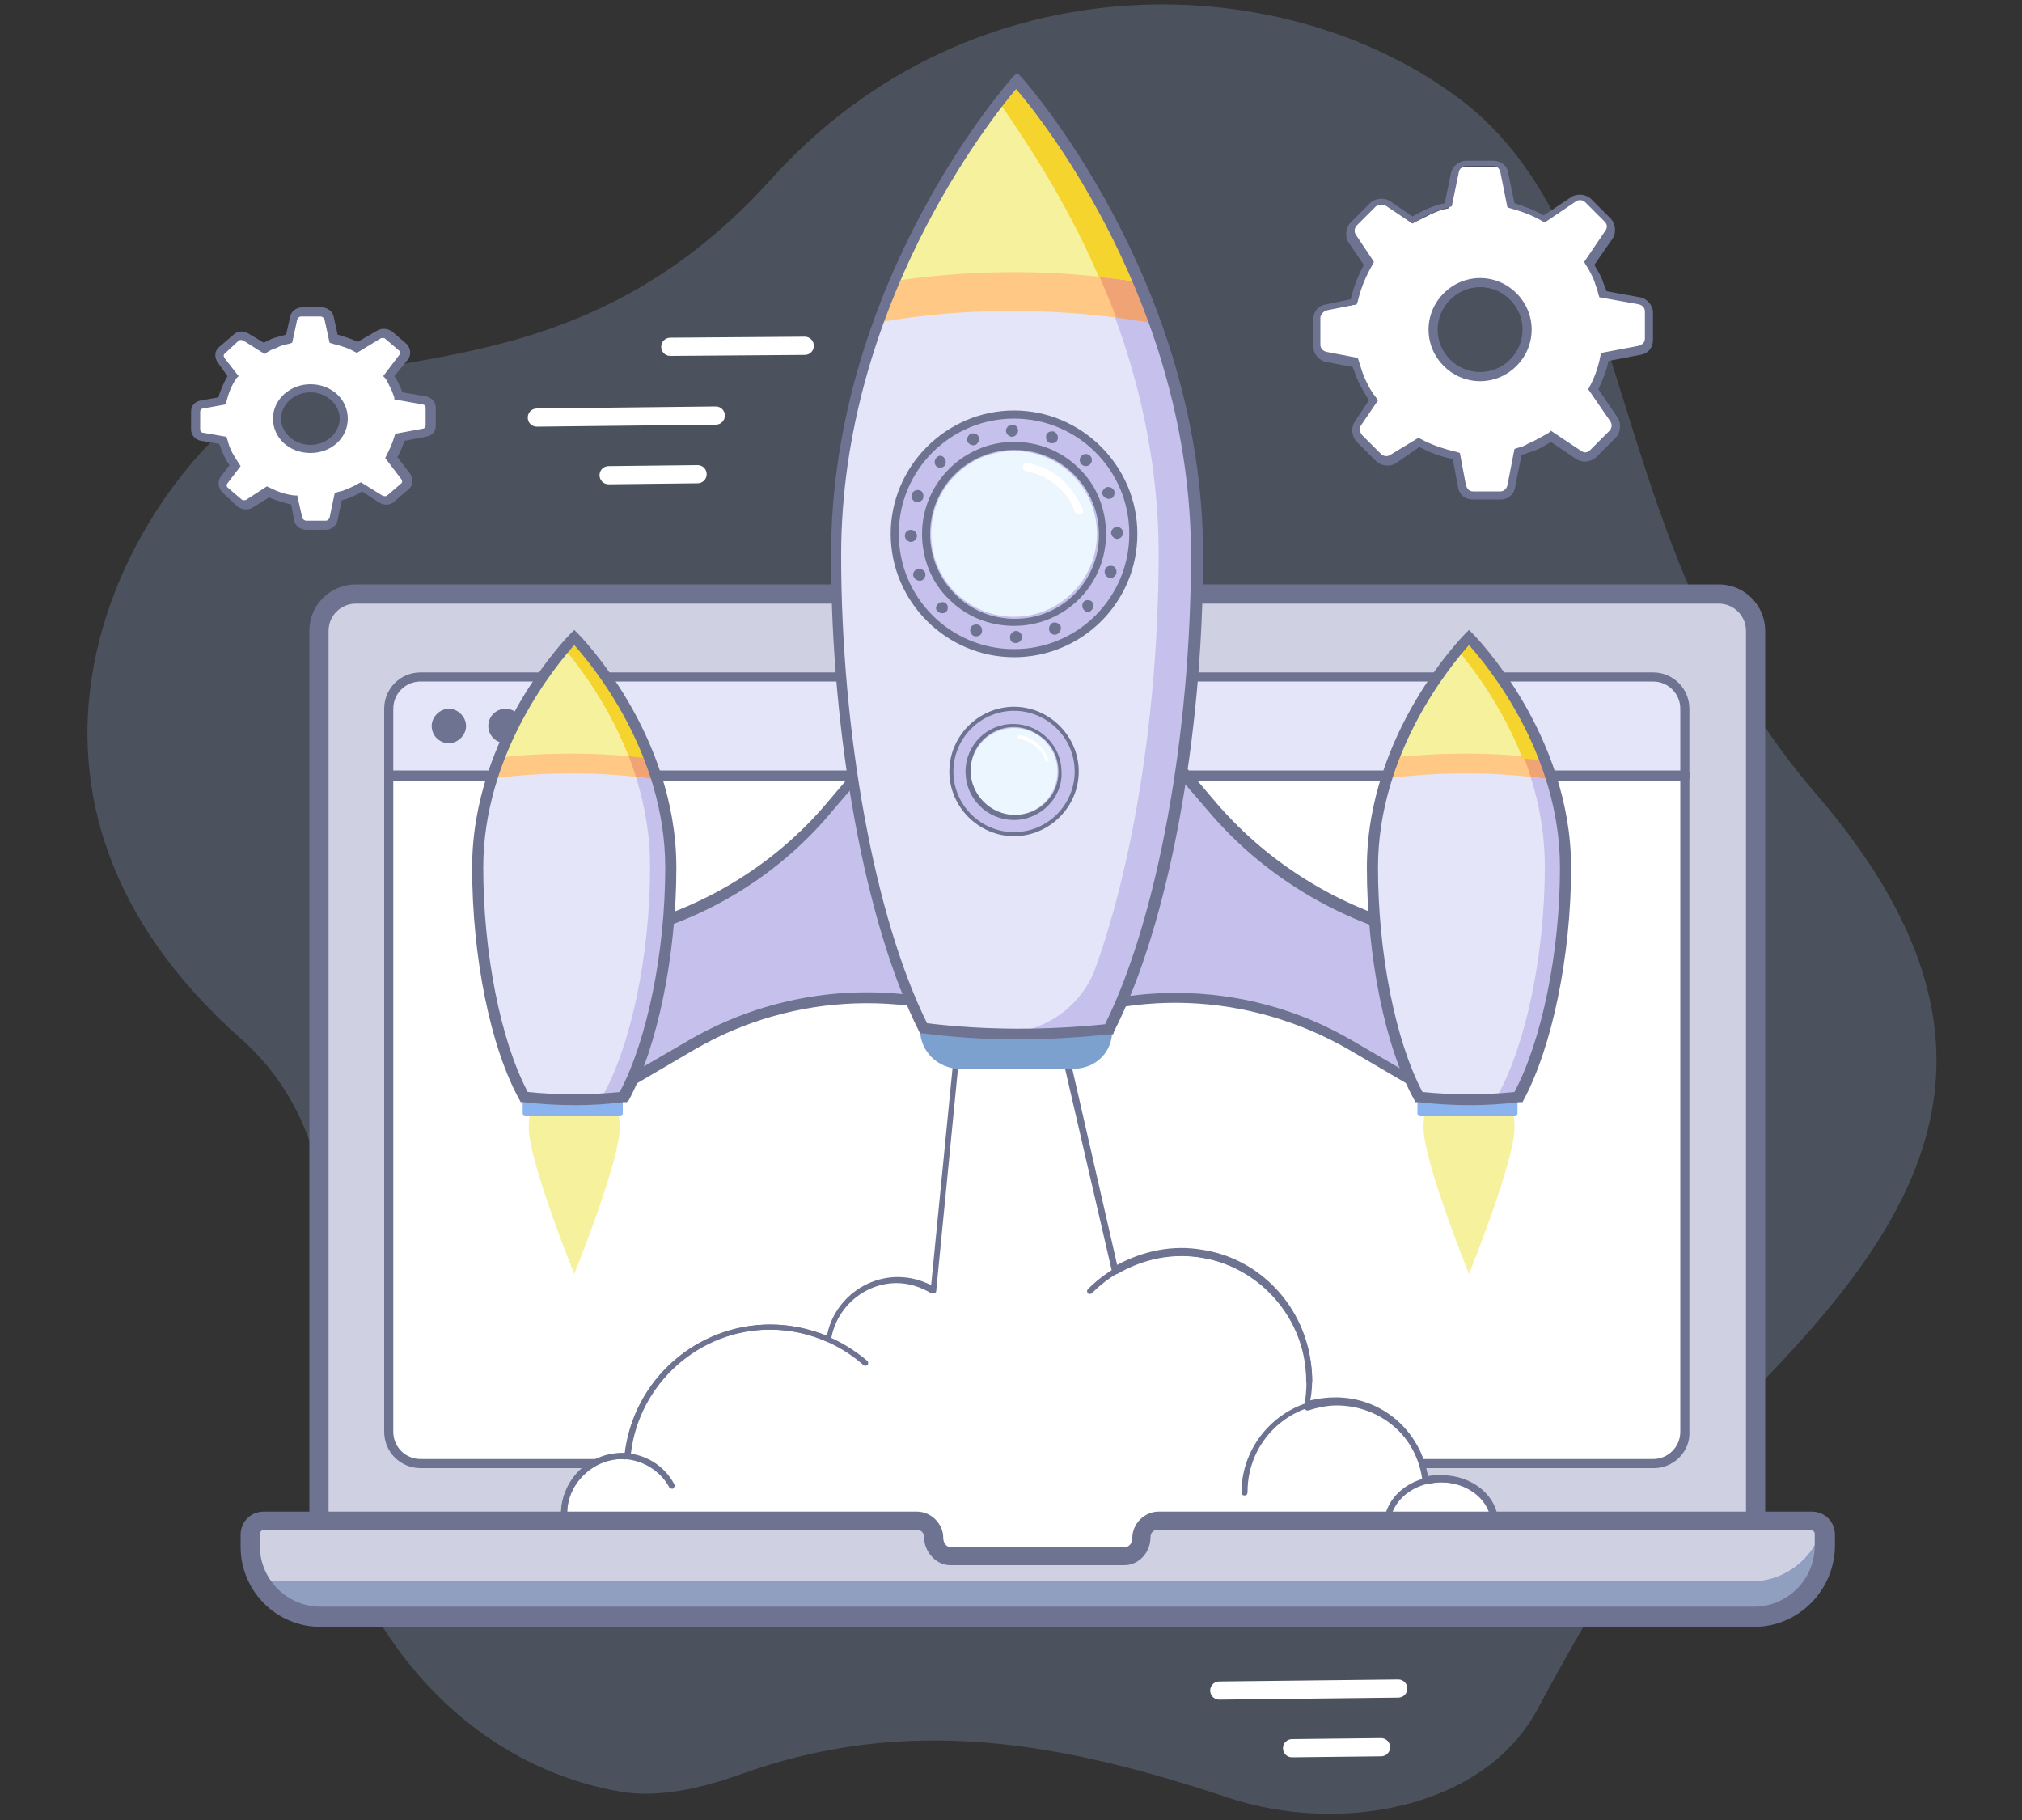
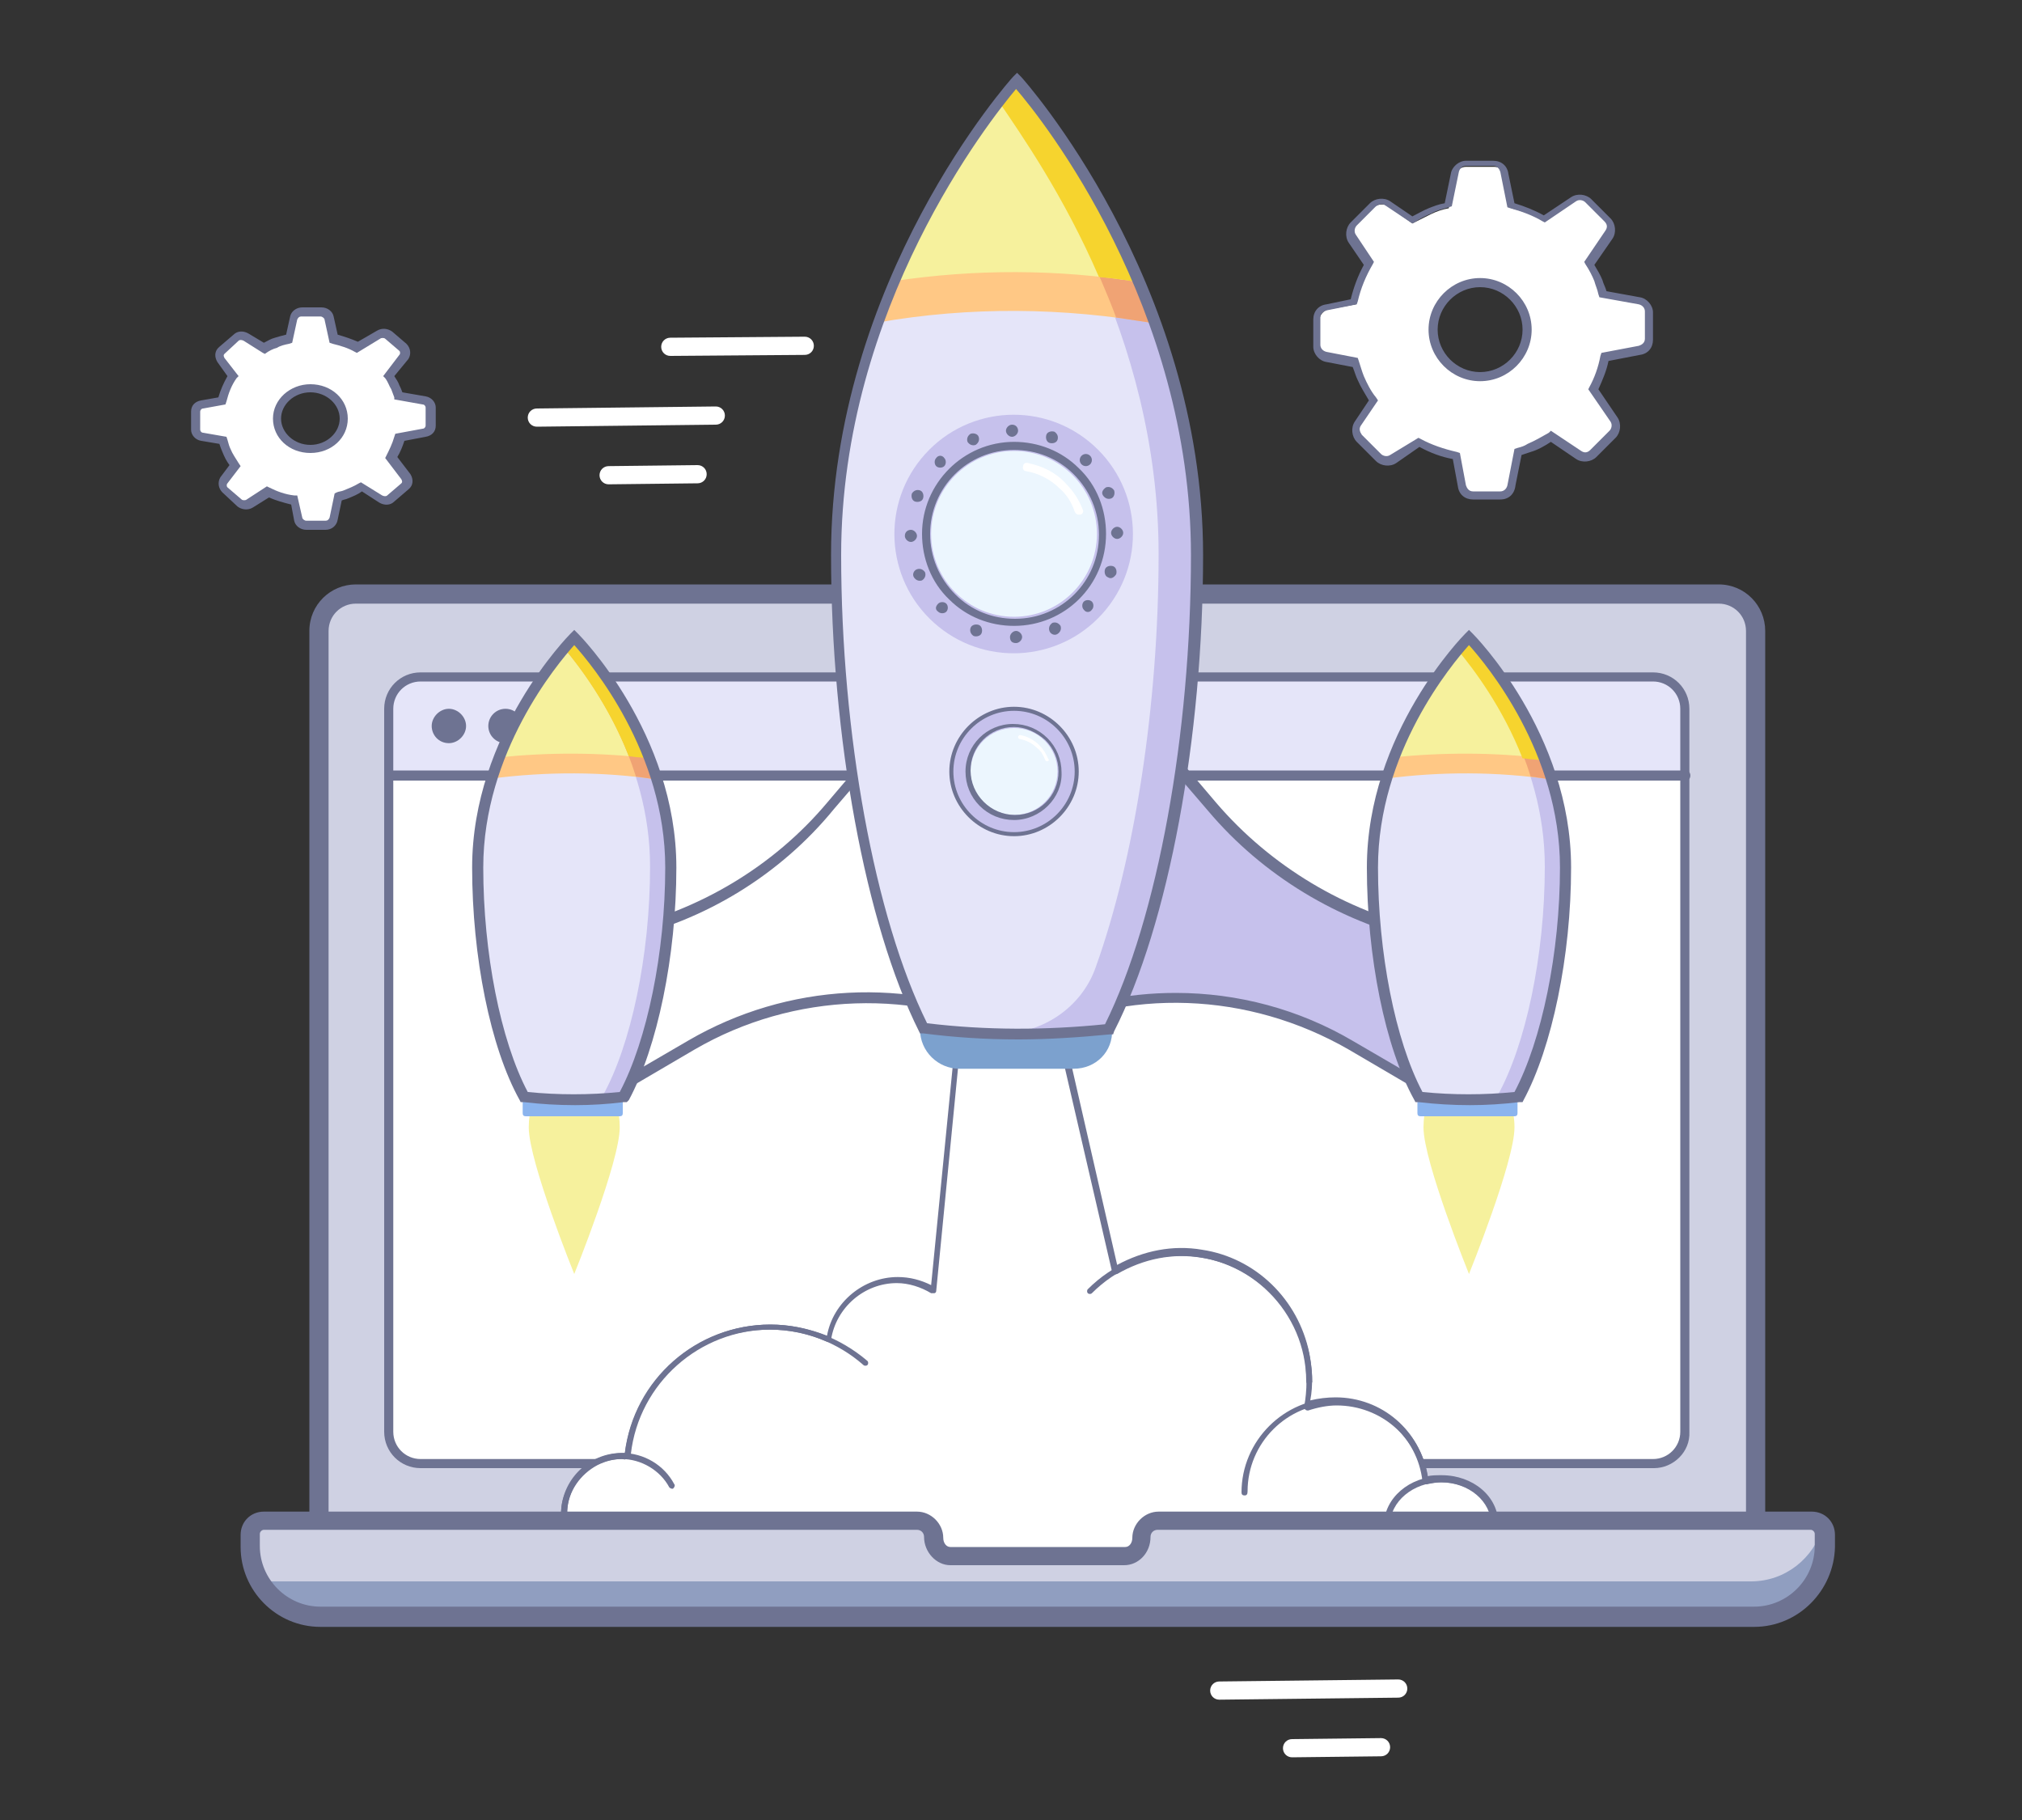
<svg xmlns="http://www.w3.org/2000/svg" version="1.1" id="Layer_1" x="0px" y="0px" viewBox="0 0 200 180" style="enable-background:new 0 0 200 180;" xml:space="preserve">
  <rect x="0" y="0" width="200" height="180" fill="#333333" stroke="none" />
  <style type="text/css">
	.st0{opacity:0.25;fill:#94B3DE;enable-background:new    ;}
	.st1{fill:#FFFFFF;}
	.st2{fill:#CFD1E3;}
	.st3{fill:#E5E5F9;}
	.st4{fill:#6E7392;}
	.st5{fill:#C6C1EC;}
	.st6{fill:#7CA1CE;}
	.st7{fill:#FFC885;}
	.st8{fill:#F0A374;}
	.st9{fill:#F6F19D;}
	.st10{fill:#8BB4EE;}
	.st11{fill:#F6D42E;}
	.st12{fill:#ECF6FE;}
	.st13{fill:#909EC0;}
</style>
  <g>
-     <path class="st0" d="M76.2,17.8C56,40.2,33.6,33,23.7,41.1c-12,9.8-26.9,37.7,0.2,61.7c6.2,5.5,9.2,14,7.7,22.6l-0.1,0.5   c-4.3,24.8,9,47.7,29.9,51.3c3.5,0.6,7.6-0.2,11.8-1.7c16.6-6,31.8-3.2,48.3,2.3c11.2,3.7,25.4,1,30.6-8.8   c6.1-11.4,13.6-23.6,21.1-31.2c17.1-17.3,27.8-34.4,6.5-59.2c-21.4-24.8-17.3-54-34.4-68.1C127.9-3.4,96.3-4.6,76.2,17.8z" />
    <g>
      <path class="st1" d="M60.2,47.9c-0.5,0-0.9-0.4-0.9-0.9c0-0.5,0.4-0.9,0.9-0.9L69,46c0,0,0,0,0,0c0.5,0,0.9,0.4,0.9,0.9    c0,0.5-0.4,0.9-0.9,0.9L60.2,47.9C60.2,47.9,60.2,47.9,60.2,47.9z" />
      <path class="st1" d="M66.3,35.2c-0.5,0-0.9-0.4-0.9-0.9c0-0.5,0.4-0.9,0.9-0.9l13.3-0.1c0,0,0,0,0,0c0.5,0,0.9,0.4,0.9,0.9    c0,0.5-0.4,0.9-0.9,0.9L66.3,35.2C66.3,35.2,66.3,35.2,66.3,35.2z" />
      <g>
        <path class="st1" d="M53.1,42.2c-0.5,0-0.9-0.4-0.9-0.9c0-0.5,0.4-0.9,0.9-0.9l17.7-0.2c0,0,0,0,0,0c0.5,0,0.9,0.4,0.9,0.9     c0,0.5-0.4,0.9-0.9,0.9L53.1,42.2C53.1,42.2,53.1,42.2,53.1,42.2z" />
      </g>
    </g>
    <g>
      <path class="st1" d="M127.8,173.8c-0.5,0-0.9-0.4-0.9-0.9c0-0.5,0.4-0.9,0.9-0.9l8.8-0.1c0,0,0,0,0,0c0.5,0,0.9,0.4,0.9,0.9    c0,0.5-0.4,0.9-0.9,0.9L127.8,173.8C127.8,173.8,127.8,173.8,127.8,173.8z" />
      <g>
        <path class="st1" d="M120.6,168.1c-0.5,0-0.9-0.4-0.9-0.9c0-0.5,0.4-0.9,0.9-0.9l17.7-0.2c0,0,0,0,0,0c0.5,0,0.9,0.4,0.9,0.9     c0,0.5-0.4,0.9-0.9,0.9L120.6,168.1C120.6,168.1,120.6,168.1,120.6,168.1z" />
      </g>
    </g>
    <g>
      <path class="st2" d="M170,155.1H35.2c-2,0-3.7-1.6-3.7-3.7V62.4c0-2,1.6-3.7,3.7-3.7H170c2,0,3.7,1.6,3.7,3.7v89.1    C173.7,153.5,172,155.1,170,155.1z" />
      <path class="st1" d="M163.6,144.7H41.6c-1.7,0-3.1-1.4-3.1-3.1V70.1c0-1.7,1.4-3.1,3.1-3.1h121.9c1.7,0,3.1,1.4,3.1,3.1v71.5    C166.7,143.3,165.3,144.7,163.6,144.7z" />
      <path class="st3" d="M38.5,76.7h128.2v-6.6c0-1.7-1.4-3.1-3.1-3.1H41.6c-1.7,0-3.1,1.4-3.1,3.1V76.7z" />
      <g>
        <path class="st4" d="M46.1,71.8c0,0.9-0.8,1.7-1.7,1.7c-1,0-1.7-0.8-1.7-1.7c0-0.9,0.8-1.7,1.7-1.7     C45.3,70.1,46.1,70.9,46.1,71.8z" />
        <ellipse class="st4" cx="50" cy="71.8" rx="1.7" ry="1.7" />
        <path class="st4" d="M57.4,71.8c0,0.9-0.8,1.7-1.7,1.7c-1,0-1.7-0.8-1.7-1.7c0-0.9,0.8-1.7,1.7-1.7     C56.6,70.1,57.4,70.9,57.4,71.8z" />
      </g>
      <path class="st4" d="M170,156.1H35.2c-2.6,0-4.6-2.1-4.6-4.6V62.4c0-2.6,2.1-4.6,4.6-4.6H170c2.6,0,4.6,2.1,4.6,4.6v89.1    C174.6,154,172.6,156.1,170,156.1z M35.2,59.7c-1.5,0-2.7,1.2-2.7,2.7v89.1c0,1.5,1.2,2.7,2.7,2.7H170c1.5,0,2.7-1.2,2.7-2.7V62.4    c0-1.5-1.2-2.7-2.7-2.7H35.2z" />
      <circle class="st4" cx="102.6" cy="63.3" r="1.6" />
      <path class="st4" d="M163.6,145.2H41.6c-2,0-3.6-1.6-3.6-3.6V70.1c0-2,1.6-3.6,3.6-3.6h121.9c2,0,3.6,1.6,3.6,3.6v71.5    C167.2,143.6,165.5,145.2,163.6,145.2z M41.6,67.4c-1.5,0-2.7,1.2-2.7,2.7v71.5c0,1.5,1.2,2.7,2.7,2.7h121.9    c1.5,0,2.7-1.2,2.7-2.7V70.1c0-1.5-1.2-2.7-2.7-2.7H41.6z" />
      <path class="st4" d="M166.7,77.2H38.5c-0.3,0-0.5-0.2-0.5-0.5c0-0.3,0.2-0.5,0.5-0.5h128.2c0.3,0,0.5,0.2,0.5,0.5    C167.2,77,167,77.2,166.7,77.2z" />
      <g>
        <g>
          <path class="st1" d="M145.1,153.5c1.5,0,2.7-1.1,2.8-2.6c0,0,0,0,0,0c0-2.5-2.4-4.5-5.3-4.5c-0.6,0-1.1,0.1-1.6,0.2      c-0.5-4.4-4.3-7.9-8.9-7.9c-1,0-2,0.2-2.9,0.5c0.3-1.6,0.4-3.3,0-5.1c-1-5.1-5.2-9.1-10.4-9.9c-3.2-0.5-6.1,0.2-8.6,1.7l-5-21.8      H94.6l-2.3,23.8c-1-0.6-2.2-1-3.6-1c-3.4,0-6.3,2.6-6.7,5.9c-1.8-0.8-3.7-1.2-5.8-1.2c-7.4,0-13.4,5.6-14.2,12.7      c-1-0.1-2,0-3.1,0.6c-1.8,0.9-3,2.7-3.1,4.7c0,0.9,0.1,1.7,0.4,2.4c0.4,1,1.4,1.6,2.5,1.6H145.1z" />
          <path class="st4" d="M55.8,150c-0.2,0-0.3-0.1-0.3-0.3c0-3.3,2.7-6,6-6c2.2,0,4.2,1.2,5.2,3.1c0.1,0.1,0,0.3-0.1,0.4      c-0.1,0.1-0.3,0-0.4-0.1c-0.9-1.7-2.8-2.8-4.7-2.8c-3,0-5.4,2.4-5.4,5.4C56.1,149.8,56,150,55.8,150z" />
          <path class="st4" d="M147.8,151.1c-0.2,0-0.3-0.1-0.3-0.3c0-2.3-2.2-4.2-5-4.2c-2.7,0-5,1.9-5,4.2c0,0.2-0.1,0.3-0.3,0.3      c-0.2,0-0.3-0.1-0.3-0.3c0-2.6,2.5-4.8,5.6-4.8c3.1,0,5.6,2.1,5.6,4.8C148.1,151,148,151.1,147.8,151.1z" />
          <path class="st4" d="M129.5,136.9c-0.2,0-0.3-0.1-0.3-0.3c0-6.8-5.6-12.4-12.4-12.4c-3.3,0-6.4,1.3-8.8,3.7      c-0.1,0.1-0.3,0.1-0.4,0c-0.1-0.1-0.1-0.3,0-0.4c2.5-2.5,5.7-3.8,9.2-3.8c7.2,0,13,5.8,13,13      C129.7,136.8,129.6,136.9,129.5,136.9z" />
          <path class="st4" d="M123.1,147.9c-0.2,0-0.3-0.1-0.3-0.3c0-5.1,4.2-9.3,9.3-9.3c4.7,0,8.7,3.5,9.2,8.2c0,0.2-0.1,0.3-0.3,0.3      c-0.2,0-0.3-0.1-0.3-0.3c-0.5-4.4-4.2-7.7-8.6-7.7c-4.8,0-8.7,3.9-8.7,8.7C123.4,147.8,123.3,147.9,123.1,147.9z" />
          <path class="st4" d="M62.1,144.1C62.1,144.1,62.1,144.1,62.1,144.1c-0.2,0-0.3-0.2-0.3-0.3c0.9-7.3,7.1-12.8,14.4-12.8      c3.5,0,6.9,1.3,9.6,3.6c0.1,0.1,0.1,0.3,0,0.4c-0.1,0.1-0.3,0.1-0.4,0c-2.5-2.2-5.8-3.5-9.2-3.5c-7,0-13,5.3-13.8,12.3      C62.4,144,62.2,144.1,62.1,144.1z" />
          <path class="st4" d="M145.1,153.8H58.7c-1.2,0-2.3-0.7-2.8-1.8c-0.3-0.8-0.5-1.7-0.4-2.6c0.1-2,1.4-3.9,3.3-5      c1-0.5,1.9-0.7,3-0.7c0.9-7.3,7.1-12.7,14.4-12.7c1.9,0,3.8,0.4,5.6,1.1c0.6-3.3,3.6-5.8,7-5.8c1.2,0,2.3,0.3,3.3,0.8l2.3-23.3      c0-0.1,0.1-0.3,0.3-0.3h10.6c0.1,0,0.2,0.1,0.3,0.2l4.9,21.4c2.6-1.4,5.5-2,8.4-1.5c5.3,0.8,9.5,4.9,10.6,10.2      c0.3,1.6,0.4,3.2,0.1,4.7c0.8-0.2,1.7-0.3,2.5-0.3c4.6,0,8.4,3.3,9.1,7.8c0.4-0.1,0.9-0.1,1.4-0.1c3.1,0,5.6,2.1,5.6,4.8      C148.1,152.5,146.7,153.8,145.1,153.8z M61.5,144.3c-0.8,0-1.6,0.2-2.4,0.6c-1.7,0.9-2.9,2.6-3,4.5c0,0.8,0.1,1.6,0.4,2.3      c0.4,0.9,1.3,1.4,2.3,1.4h86.3c1.4,0,2.5-1,2.5-2.3c0-2.3-2.2-4.2-5-4.2c-0.5,0-1,0.1-1.5,0.2c-0.1,0-0.2,0-0.2,0      c-0.1,0-0.1-0.1-0.1-0.2c-0.5-4.4-4.2-7.6-8.6-7.6c-0.9,0-1.9,0.2-2.8,0.5c-0.1,0-0.2,0-0.3-0.1c-0.1-0.1-0.1-0.2-0.1-0.3      c0.3-1.6,0.3-3.3,0-5c-1-5-5.1-8.9-10.1-9.7c-2.9-0.5-5.8,0.1-8.4,1.6c-0.1,0-0.2,0.1-0.3,0c-0.1,0-0.1-0.1-0.2-0.2l-5-21.6      H94.9l-2.3,23.5c0,0.1-0.1,0.2-0.2,0.2c-0.1,0-0.2,0-0.3,0c-1-0.6-2.2-1-3.4-1c-3.2,0-6,2.4-6.5,5.6c0,0.1-0.1,0.2-0.1,0.2      c-0.1,0-0.2,0-0.3,0c-1.8-0.8-3.7-1.2-5.7-1.2c-7.2,0-13.1,5.4-13.9,12.5c0,0.2-0.2,0.3-0.3,0.3      C61.8,144.4,61.7,144.3,61.5,144.3z" />
        </g>
        <g>
-           <path class="st5" d="M82.2,79.8l8.5-10l10.4,32.4l0,0c-10.4-5.1-22.6-4.7-32.6,1.1l-8.7,5.1l1.4-16h0      C69.3,90.7,76.7,86.2,82.2,79.8z" />
          <path class="st5" d="M119.9,79.8l-8.5-10L101,102.3l0,0c10.4-5.1,22.6-4.7,32.6,1.1l8.7,5.1l-1.4-16l0,0      C132.8,90.7,125.4,86.2,119.9,79.8z" />
          <g>
            <path class="st6" d="M106.2,105.7H94.9c-2.1,0-3.9-1.7-3.9-3.9v-0.5h19v0.5C110.1,104,108.4,105.7,106.2,105.7z" />
          </g>
          <path class="st4" d="M59.7,109c-0.1,0-0.2,0-0.3-0.1c-0.2-0.1-0.3-0.3-0.2-0.5l1.4-16c0-0.2,0.2-0.4,0.4-0.5      c8.1-1.8,15.5-6.2,20.8-12.5c0,0,0,0,0,0l8.5-10c0.1-0.1,0.3-0.2,0.5-0.2c0.2,0,0.3,0.2,0.4,0.4l10.4,32.4      c0.1,0.2,0,0.4-0.2,0.6c-0.2,0.1-0.4,0.2-0.6,0.1c-10.2-5-22.3-4.6-32.1,1.1l-8.7,5.1C59.9,109,59.8,109,59.7,109z M61.5,92.9      l-1.3,14.6l7.9-4.6c9.8-5.7,21.7-6.3,32-1.7l-9.7-30.4l-7.9,9.2C77.2,86.5,69.7,91.1,61.5,92.9z" />
          <path class="st4" d="M142.4,109c-0.1,0-0.2,0-0.3-0.1l-8.7-5.1c-9.9-5.7-21.9-6.2-32.1-1.1c-0.2,0.1-0.4,0.1-0.6-0.1      c-0.2-0.1-0.2-0.4-0.2-0.6l10.4-32.4c0.1-0.2,0.2-0.3,0.4-0.4c0.2,0,0.4,0,0.5,0.2l8.5,10l0,0c5.4,6.3,12.8,10.7,20.8,12.5      c0.2,0,0.4,0.2,0.4,0.5l1.4,16c0,0.2-0.1,0.4-0.2,0.5C142.6,109,142.5,109,142.4,109z M116.3,98.2c6.1,0,12.2,1.6,17.6,4.8      l7.9,4.6l-1.3-14.6c-8.1-1.9-15.6-6.4-21-12.8l-7.9-9.2l-9.7,30.4C106.5,99.2,111.4,98.2,116.3,98.2z" />
          <g>
            <path class="st3" d="M109.6,101.7c5.2-10.4,8.7-28.8,8.7-46.9c0-27.3-17.8-46.9-17.8-46.9S82.7,27.5,82.7,54.8       c0,18,3.5,36.4,8.7,46.8C97.4,102.5,103.6,102.5,109.6,101.7z" />
          </g>
          <g>
            <path class="st5" d="M100.5,7.9c0,0-0.7,0.8-1.9,2.3c4.6,5.9,16,22.8,16,44.6c0,15-2.4,30.2-6.2,40.8c-1.3,3.8-4.9,6.4-8.9,6.6       c-0.2,0-0.4,0-0.6,0c3.6,0.1,7.2-0.1,10.8-0.5c5.2-10.4,8.7-28.8,8.7-46.9C118.4,27.5,100.5,7.9,100.5,7.9z" />
          </g>
          <g>
            <path class="st7" d="M114.3,32C109,17.3,100.5,7.9,100.5,7.9s-8.4,9.3-13.7,24C95.9,30.3,105.2,30.4,114.3,32z" />
          </g>
          <path class="st8" d="M100.5,7.9C100.5,7.9,100.5,8,100.5,7.9C100.5,8,100.5,8,100.5,7.9C100.5,8,100.5,8,100.5,7.9      C100.4,8,100.4,8,100.5,7.9c-0.3,0.3-0.8,0.9-1.6,2c0,0,0,0,0,0c-0.1,0.1-0.1,0.2-0.2,0.3c0,0,0,0,0,0      c2.7,3.5,7.9,11.1,11.7,21.2c1.3,0.2,2.6,0.4,4,0.6c0,0,0,0,0,0c-0.1-0.2-0.1-0.4-0.2-0.6c0-0.1-0.1-0.2-0.1-0.3      c-0.2-0.6-0.4-1.2-0.7-1.8c0-0.1-0.1-0.1-0.1-0.2c-0.1-0.2-0.2-0.4-0.2-0.6c0,0,0,0,0-0.1c-0.2-0.4-0.3-0.8-0.5-1.1      c0,0,0-0.1-0.1-0.1c-0.1-0.2-0.2-0.4-0.2-0.6c0,0,0-0.1,0-0.1c-0.2-0.4-0.3-0.8-0.5-1.1c0,0,0,0,0,0c-0.1-0.2-0.2-0.4-0.3-0.6      c0,0,0-0.1,0-0.1c-0.3-0.6-0.5-1.1-0.8-1.7c0,0,0-0.1,0-0.1c-0.3-0.5-0.5-1.1-0.8-1.6c0,0,0,0,0-0.1c-0.3-0.5-0.6-1-0.8-1.6      c0,0,0,0,0,0c-0.7-1.2-1.3-2.3-2-3.3c0,0,0,0,0,0c-0.3-0.4-0.5-0.9-0.8-1.3c0,0,0,0,0,0c-0.3-0.4-0.5-0.8-0.8-1.2c0,0,0,0,0,0      c-0.3-0.5-0.7-1-1-1.4c0,0,0,0,0,0c-0.2-0.3-0.5-0.6-0.7-0.9c0,0,0,0,0,0c-0.2-0.3-0.4-0.5-0.6-0.8c0,0,0,0,0-0.1      c-0.2-0.2-0.4-0.5-0.5-0.7c0,0,0,0,0-0.1c-0.1-0.1-0.1-0.1-0.2-0.2c0,0,0,0,0,0c-0.1-0.1-0.2-0.2-0.3-0.4c0,0,0,0-0.1-0.1      c0-0.1-0.1-0.1-0.1-0.2c0,0,0,0-0.1-0.1c-0.1-0.1-0.1-0.2-0.2-0.2c0,0,0,0-0.1-0.1c0,0-0.1-0.1-0.1-0.1c0,0,0,0-0.1-0.1      c0-0.1-0.1-0.1-0.1-0.1c0,0,0-0.1-0.1-0.1c0,0,0-0.1-0.1-0.1c0,0,0,0-0.1-0.1c0,0,0,0-0.1-0.1c0,0-0.1-0.1-0.1-0.1c0,0,0,0,0,0      c0,0,0,0,0-0.1c0,0,0,0,0,0C100.6,8,100.6,8,100.5,7.9C100.6,8,100.6,8,100.5,7.9C100.6,8,100.5,8,100.5,7.9      C100.5,7.9,100.5,7.9,100.5,7.9C100.5,7.9,100.5,7.9,100.5,7.9C100.5,7.9,100.5,7.9,100.5,7.9C100.5,7.9,100.5,7.9,100.5,7.9z" />
          <path class="st9" d="M88.4,27.8c8-1.2,16.2-1.2,24.3,0.1c-5.2-12.4-12.2-20-12.2-20S93.6,15.5,88.4,27.8z" />
          <g>
            <path class="st9" d="M61.3,111.5c0,3.4-4.5,14.5-4.5,14.5s-4.5-11.1-4.5-14.5c0-3.4,2-6.2,4.5-6.2S61.3,108.1,61.3,111.5z" />
            <g>
              <path class="st10" d="M61.3,110.4H52c-0.2,0-0.3-0.1-0.3-0.3v-1.6c0-0.2,0.1-0.3,0.3-0.3h9.3c0.2,0,0.3,0.1,0.3,0.3v1.6        C61.6,110.3,61.5,110.4,61.3,110.4z" />
            </g>
            <g>
-               <path class="st3" d="M61.7,108.5c2.8-5,4.7-14,4.7-22.7c0-13.2-9.5-22.7-9.5-22.7s-9.5,9.5-9.5,22.7c0,8.7,1.9,17.7,4.6,22.7        C55.2,108.8,58.4,108.9,61.7,108.5z" />
+               <path class="st3" d="M61.7,108.5c2.8-5,4.7-14,4.7-22.7c0-13.2-9.5-22.7-9.5-22.7s-9.5,9.5-9.5,22.7c0,8.7,1.9,17.7,4.6,22.7        C55.2,108.8,58.4,108.9,61.7,108.5" />
            </g>
            <g>
              <path class="st5" d="M56.2,63.6l-0.4,0.5c0,0,0,0,0,0c2.4,2.9,8.5,11,8.5,21.6c0,8.8-1.9,17.7-4.7,22.7        c-1.2,0.1-2.5,0.2-3.7,0.2c1.9,0,3.8,0,5.7-0.2c2.8-5,4.7-14,4.7-22.7c0-11.3-6.9-19.9-9-22.1C57.1,63.3,56.5,63.3,56.2,63.6z        " />
            </g>
            <path class="st7" d="M65,77.1C62.4,68.6,56.8,63,56.8,63s-5.5,5.5-8.2,14C54.1,76.3,59.6,76.3,65,77.1z" />
            <path class="st9" d="M64.3,75c-2.8-7.3-7.5-12-7.5-12s-4.6,4.6-7.4,11.9C54.3,74.4,59.3,74.4,64.3,75z" />
            <path class="st8" d="M55.8,64.1c1.7,2,5.2,6.6,7.1,12.7c0.7,0.1,1.4,0.2,2.1,0.3c0,0,0,0,0,0c-0.1-0.3-0.2-0.5-0.2-0.7       c0,0,0-0.1,0-0.1c-0.1-0.2-0.2-0.5-0.2-0.7c0,0,0,0,0-0.1c-0.2-0.5-0.4-1-0.5-1.4c0,0,0,0,0-0.1c-0.1-0.2-0.2-0.4-0.3-0.7       c0,0,0-0.1,0-0.1c-0.1-0.2-0.2-0.4-0.3-0.6c0,0,0-0.1,0-0.1c-0.1-0.2-0.2-0.4-0.3-0.6c0,0,0,0,0,0c-0.2-0.4-0.4-0.8-0.6-1.2       c0,0,0,0,0,0c-0.1-0.2-0.2-0.4-0.3-0.6c0,0,0,0,0-0.1c-0.1-0.2-0.2-0.4-0.3-0.5c0,0,0,0,0-0.1c-0.1-0.2-0.2-0.4-0.3-0.5       c0,0,0,0,0,0c-0.2-0.4-0.4-0.7-0.7-1c0,0,0,0,0,0c-0.1-0.2-0.2-0.3-0.3-0.5c0,0,0,0,0-0.1c-0.1-0.1-0.2-0.3-0.3-0.4       c0,0,0,0,0,0c-0.1-0.1-0.2-0.3-0.3-0.4c0,0,0,0,0,0c-0.1-0.1-0.2-0.3-0.3-0.4c0,0,0,0,0,0c-0.1-0.1-0.2-0.3-0.3-0.4       c0,0,0,0,0,0c-0.1-0.1-0.2-0.2-0.3-0.3c0,0,0,0,0,0c-0.1-0.1-0.2-0.2-0.2-0.3c0,0,0,0,0,0c-0.1-0.1-0.2-0.2-0.2-0.3       c0,0,0,0,0,0c-0.1-0.1-0.2-0.2-0.2-0.3c0,0,0,0,0,0c-0.1-0.1-0.1-0.2-0.2-0.2c0,0,0,0,0,0c-0.1-0.1-0.1-0.1-0.2-0.2       c0,0,0,0,0,0c-0.4-0.5-0.7-0.8-0.7-0.8S56.4,63.4,55.8,64.1z" />
            <path class="st11" d="M64,74.2c-0.1-0.1-0.1-0.3-0.2-0.4c0-0.1-0.1-0.1-0.1-0.2c-0.1-0.1-0.1-0.3-0.2-0.4c0-0.1,0-0.1-0.1-0.2       c-0.1-0.2-0.2-0.4-0.3-0.6c0,0,0,0,0-0.1C63,72.2,63,72,62.9,71.8c0-0.1-0.1-0.1-0.1-0.2c-0.1-0.1-0.1-0.3-0.2-0.4       c0-0.1-0.1-0.1-0.1-0.2c-0.1-0.1-0.2-0.3-0.2-0.4c0,0,0-0.1-0.1-0.1c-0.1-0.2-0.2-0.4-0.3-0.5c0,0,0,0,0-0.1       c-0.1-0.1-0.2-0.3-0.3-0.4c0,0-0.1-0.1-0.1-0.1c-0.1-0.1-0.1-0.2-0.2-0.4c0,0,0-0.1-0.1-0.1c-0.1-0.1-0.2-0.3-0.3-0.4       c0,0,0,0,0,0c-0.1-0.2-0.2-0.3-0.3-0.5c0,0,0,0,0-0.1c-0.1-0.1-0.2-0.2-0.2-0.4c0,0,0-0.1-0.1-0.1c-0.1-0.1-0.1-0.2-0.2-0.3       c0,0,0-0.1-0.1-0.1c-0.2-0.3-0.4-0.5-0.5-0.8c0,0,0-0.1-0.1-0.1c-0.1-0.1-0.1-0.2-0.2-0.3c0,0-0.1-0.1-0.1-0.1       c-0.1-0.1-0.1-0.2-0.2-0.2c0,0,0-0.1-0.1-0.1c-0.1-0.1-0.2-0.2-0.2-0.3c0,0,0,0,0,0c-0.1-0.1-0.1-0.2-0.2-0.2       c0,0-0.1-0.1-0.1-0.1c0-0.1-0.1-0.1-0.1-0.2c0,0-0.1-0.1-0.1-0.1c0,0-0.1-0.1-0.1-0.1c0,0-0.1-0.1-0.1-0.1c0,0-0.1-0.1-0.1-0.1       c-0.1-0.1-0.1-0.2-0.2-0.2c0,0,0,0,0,0c0,0-0.1-0.1-0.1-0.1c0,0,0,0,0,0c0,0-0.1-0.1-0.1-0.1c0,0,0,0,0,0       C57,63.2,56.8,63,56.8,63s-0.2,0.2-0.6,0.6c-0.1,0.1-0.3,0.3-0.4,0.5c0,0,0,0,0,0c1.5,1.8,4.4,5.6,6.4,10.7       c0.3,0,0.7,0.1,1,0.1c0,0,0,0,0,0c0.3,0,0.7,0.1,1,0.1c-0.1-0.2-0.2-0.4-0.2-0.6C64,74.3,64,74.3,64,74.2z" />
            <g>
              <path class="st4" d="M56.9,109.3c-1.7,0-3.4-0.1-5.1-0.3l-0.3,0l-0.1-0.2c-2.9-5.2-4.7-14.2-4.7-23c0-13.3,9.6-23,9.7-23.1        l0.4-0.4l0.4,0.4c0.1,0.1,9.7,9.8,9.7,23.1c0,8.8-1.9,17.8-4.7,23L62,109l-0.3,0C60.1,109.2,58.5,109.3,56.9,109.3z M52.2,108        c3,0.3,6.1,0.3,9.1,0c2.7-5.1,4.5-13.8,4.5-22.2c0-11.4-7.3-20.1-9-22c-1.7,1.9-9,10.6-9,22C47.8,94.2,49.5,102.9,52.2,108z" />
            </g>
          </g>
          <g>
            <path class="st9" d="M149.8,111.5c0,3.4-4.5,14.5-4.5,14.5s-4.5-11.1-4.5-14.5c0-3.4,2-6.2,4.5-6.2       C147.7,105.3,149.8,108.1,149.8,111.5z" />
            <g>
              <path class="st10" d="M149.8,110.4h-9.3c-0.2,0-0.3-0.1-0.3-0.3v-1.6c0-0.2,0.1-0.3,0.3-0.3h9.3c0.2,0,0.3,0.1,0.3,0.3v1.6        C150.1,110.3,150,110.4,149.8,110.4z" />
            </g>
            <g>
              <path class="st3" d="M150.1,108.5c2.8-5,4.7-14,4.7-22.7c0-13.2-9.5-22.7-9.5-22.7s-9.5,9.5-9.5,22.7c0,8.7,1.9,17.7,4.6,22.7        C143.6,108.8,146.9,108.9,150.1,108.5z" />
            </g>
            <g>
              <path class="st5" d="M144.7,63.6l-0.4,0.5c0,0,0,0,0,0c2.4,2.9,8.5,11,8.5,21.6c0,8.8-1.9,17.7-4.7,22.7        c-1.2,0.1-2.5,0.2-3.7,0.2c1.9,0,3.8,0,5.7-0.2c2.8-5,4.7-14,4.7-22.7c0-11.3-6.9-19.9-9-22.1C145.5,63.3,145,63.3,144.7,63.6        z" />
            </g>
            <path class="st7" d="M153.5,77.1c-2.6-8.5-8.2-14.1-8.2-14.1s-5.5,5.5-8.2,14C142.5,76.3,148,76.3,153.5,77.1z" />
            <path class="st9" d="M152.7,75c-2.8-7.3-7.5-12-7.5-12s-4.6,4.6-7.4,11.9C142.8,74.4,147.8,74.4,152.7,75z" />
            <path class="st8" d="M144.3,64.1c1.7,2,5.2,6.6,7.1,12.7c0.7,0.1,1.4,0.2,2.1,0.3c0,0,0,0,0,0c-0.1-0.3-0.2-0.5-0.2-0.7       c0,0,0-0.1,0-0.1c-0.1-0.2-0.2-0.5-0.2-0.7c0,0,0,0,0-0.1c-0.2-0.5-0.4-1-0.6-1.4c0,0,0,0,0-0.1c-0.1-0.2-0.2-0.4-0.3-0.7       c0,0,0-0.1,0-0.1c-0.1-0.2-0.2-0.4-0.3-0.6c0,0,0-0.1,0-0.1c-0.1-0.2-0.2-0.4-0.3-0.6c0,0,0,0,0,0c-0.2-0.4-0.4-0.8-0.6-1.2       c0,0,0,0,0,0c-0.1-0.2-0.2-0.4-0.3-0.6c0,0,0,0,0-0.1c-0.1-0.2-0.2-0.4-0.3-0.5c0,0,0,0,0-0.1c-0.1-0.2-0.2-0.4-0.3-0.5       c0,0,0,0,0,0c-0.2-0.4-0.4-0.7-0.7-1c0,0,0,0,0,0c-0.1-0.2-0.2-0.3-0.3-0.5c0,0,0,0,0-0.1c-0.1-0.1-0.2-0.3-0.3-0.4       c0,0,0,0,0,0c-0.1-0.1-0.2-0.3-0.3-0.4c0,0,0,0,0,0c-0.1-0.1-0.2-0.3-0.3-0.4c0,0,0,0,0,0c-0.1-0.1-0.2-0.3-0.3-0.4       c0,0,0,0,0,0c-0.1-0.1-0.2-0.2-0.3-0.3c0,0,0,0,0,0c-0.1-0.1-0.2-0.2-0.2-0.3c0,0,0,0,0,0c-0.1-0.1-0.2-0.2-0.2-0.3       c0,0,0,0,0,0c-0.1-0.1-0.2-0.2-0.2-0.3c0,0,0,0,0,0c-0.1-0.1-0.1-0.2-0.2-0.2c0,0,0,0,0,0c-0.1-0.1-0.1-0.1-0.2-0.2       c0,0,0,0,0,0c-0.4-0.5-0.7-0.8-0.7-0.8S144.9,63.4,144.3,64.1z" />
            <path class="st11" d="M152.4,74.2c-0.1-0.1-0.1-0.3-0.2-0.4c0-0.1-0.1-0.1-0.1-0.2c-0.1-0.1-0.1-0.3-0.2-0.4       c0-0.1,0-0.1-0.1-0.2c-0.1-0.2-0.2-0.4-0.3-0.6c0,0,0,0,0-0.1c-0.1-0.2-0.2-0.3-0.2-0.5c0-0.1-0.1-0.1-0.1-0.2       c-0.1-0.1-0.1-0.3-0.2-0.4c0-0.1-0.1-0.1-0.1-0.2c-0.1-0.1-0.2-0.3-0.2-0.4c0,0,0-0.1-0.1-0.1c-0.1-0.2-0.2-0.4-0.3-0.5       c0,0,0,0,0-0.1c-0.1-0.1-0.2-0.3-0.3-0.4c0,0-0.1-0.1-0.1-0.1c-0.1-0.1-0.1-0.2-0.2-0.4c0,0,0-0.1-0.1-0.1       c-0.1-0.1-0.2-0.3-0.3-0.4c0,0,0,0,0,0c-0.1-0.2-0.2-0.3-0.3-0.5c0,0,0,0,0-0.1c-0.1-0.1-0.2-0.2-0.2-0.4c0,0,0-0.1-0.1-0.1       c-0.1-0.1-0.1-0.2-0.2-0.3c0,0,0-0.1-0.1-0.1c-0.2-0.3-0.4-0.5-0.5-0.8c0,0,0-0.1-0.1-0.1c-0.1-0.1-0.1-0.2-0.2-0.3       c0,0-0.1-0.1-0.1-0.1c-0.1-0.1-0.1-0.2-0.2-0.2c0,0,0-0.1-0.1-0.1c-0.1-0.1-0.2-0.2-0.2-0.3c0,0,0,0,0,0       c-0.1-0.1-0.1-0.2-0.2-0.2c0,0-0.1-0.1-0.1-0.1c0-0.1-0.1-0.1-0.1-0.2c0,0-0.1-0.1-0.1-0.1c0,0-0.1-0.1-0.1-0.1       c0,0-0.1-0.1-0.1-0.1c0,0-0.1-0.1-0.1-0.1c-0.1-0.1-0.1-0.2-0.2-0.2c0,0,0,0,0,0c0,0-0.1-0.1-0.1-0.1c0,0,0,0,0,0       c0,0-0.1-0.1-0.1-0.1c0,0,0,0,0,0c-0.3-0.4-0.6-0.6-0.6-0.6s-0.2,0.2-0.6,0.6c-0.1,0.1-0.3,0.3-0.4,0.5c0,0,0,0,0,0       c1.5,1.8,4.4,5.6,6.4,10.7c0.3,0,0.7,0.1,1,0.1c0,0,0,0,0,0c0.3,0,0.7,0.1,1,0.1c-0.1-0.2-0.2-0.4-0.2-0.6       C152.5,74.3,152.4,74.3,152.4,74.2z" />
            <g>
              <path class="st4" d="M145.4,109.3c-1.7,0-3.4-0.1-5.1-0.3l-0.3,0l-0.1-0.2c-2.9-5.2-4.7-14.2-4.7-23c0-13.3,9.6-23,9.7-23.1        l0.4-0.4l0.4,0.4c0.1,0.1,9.7,9.8,9.7,23.1c0,8.8-1.9,17.8-4.7,23l-0.1,0.2l-0.3,0C148.6,109.2,147,109.3,145.4,109.3z         M140.7,108c3,0.3,6.1,0.3,9.1,0c2.7-5.1,4.5-13.8,4.5-22.2c0-11.4-7.3-20.1-9-22c-1.7,1.9-9,10.6-9,22        C136.3,94.2,138,102.9,140.7,108z" />
            </g>
          </g>
          <path class="st11" d="M108.7,27.4c1.3,0.1,2.6,0.3,4,0.5c-4-9.5-9-16.1-11.1-18.8c0,0,0,0,0,0c-0.1-0.2-0.2-0.3-0.3-0.4      c0,0,0,0,0,0c-0.1-0.1-0.1-0.1-0.2-0.2c0,0,0,0,0,0c0,0,0-0.1-0.1-0.1c0,0,0,0,0-0.1c0,0-0.1-0.1-0.1-0.1c0,0,0,0,0-0.1      c0,0,0,0,0,0c0,0,0-0.1-0.1-0.1c0,0,0,0,0,0c0,0,0,0,0,0c0,0,0,0,0,0c0,0,0-0.1,0-0.1s0,0,0,0c0,0,0,0,0,0c0,0,0,0,0,0      c0,0-0.1,0.1-0.2,0.2c0,0,0,0,0,0c-0.1,0.1-0.2,0.3-0.4,0.5c0,0,0,0,0,0c-0.1,0.1-0.2,0.2-0.3,0.4c0,0,0,0,0,0      c0,0.1-0.1,0.1-0.2,0.2c0,0,0,0,0,0c0,0.1-0.1,0.1-0.2,0.2c0,0,0,0,0,0c-0.1,0.1-0.1,0.1-0.2,0.2c0,0,0,0,0,0      c-0.1,0.1-0.1,0.1-0.2,0.2c0,0,0,0.1-0.1,0.1c0,0.1-0.1,0.1-0.1,0.2c0,0,0,0,0,0.1C101,13.3,105.2,19.3,108.7,27.4z" />
          <g>
            <path class="st4" d="M100.7,102.8c-3.2,0-6.3-0.2-9.4-0.6l-0.3,0l-0.1-0.2c-5.3-10.6-8.7-29.1-8.7-47.1       c0-27.2,17.8-47.1,18-47.3l0.4-0.4l0.4,0.4c0.2,0.2,18,20.1,18,47.3c0,18-3.4,36.5-8.8,47.1l-0.1,0.3l-0.3,0       C106.7,102.6,103.7,102.8,100.7,102.8z M91.7,101.2c5.8,0.7,11.7,0.7,17.6,0.1c5.2-10.5,8.5-28.7,8.5-46.4       c0-24.6-14.7-43.1-17.3-46.1c-2.6,3.1-17.3,21.6-17.3,46.1C83.2,72.5,86.5,90.7,91.7,101.2z" />
          </g>
          <g>
            <ellipse transform="matrix(0.67 -0.742 0.742 0.67 -6.115 91.861)" class="st5" cx="100.3" cy="52.8" rx="11.8" ry="11.8" />
            <g>
              <circle class="st12" cx="100.3" cy="52.8" r="8.2" />
              <path class="st4" d="M100.3,61.9c-2.4,0-4.7-0.9-6.4-2.6c-1.8-1.7-2.7-4.1-2.7-6.5c0-5,4.1-9.1,9.1-9.1c2.4,0,4.7,0.9,6.4,2.6        c1.8,1.7,2.7,4.1,2.7,6.5C109.4,57.9,105.3,61.9,100.3,61.9z M100.3,44.5c-4.6,0-8.3,3.7-8.3,8.3c0,2.3,0.9,4.4,2.5,6        c1.6,1.6,3.7,2.4,5.9,2.4c4.6,0,8.3-3.7,8.3-8.3c0-2.3-0.9-4.4-2.5-6C104.6,45.3,102.5,44.5,100.3,44.5z" />
              <g>
                <path class="st4" d="M100.7,42.6c0,0.3-0.3,0.6-0.6,0.6c-0.3,0-0.6-0.3-0.6-0.6c0-0.3,0.3-0.6,0.6-0.6         C100.5,42,100.7,42.3,100.7,42.6z" />
                <path class="st4" d="M96.8,43.2c0.1,0.3,0,0.6-0.3,0.8c-0.3,0.1-0.6,0-0.8-0.3c-0.1-0.3,0-0.6,0.3-0.8         C96.3,42.8,96.7,42.9,96.8,43.2z" />
                <path class="st4" d="M93.4,45.3c0.2,0.2,0.2,0.6,0,0.8c-0.2,0.2-0.6,0.2-0.8,0s-0.2-0.6,0-0.8C92.8,45,93.2,45,93.4,45.3z" />
                <path class="st4" d="M91,48.5c0.3,0.1,0.4,0.5,0.3,0.8c-0.1,0.3-0.5,0.4-0.8,0.3c-0.3-0.1-0.4-0.5-0.3-0.8         C90.4,48.5,90.7,48.4,91,48.5z" />
                <path class="st4" d="M90.1,52.4c0.3,0,0.6,0.3,0.6,0.6c0,0.3-0.3,0.6-0.6,0.6c-0.3,0-0.6-0.3-0.6-0.6         C89.5,52.6,89.8,52.4,90.1,52.4z" />
                <path class="st4" d="M90.7,56.3c0.3-0.1,0.6,0,0.8,0.3c0.1,0.3,0,0.6-0.3,0.8c-0.3,0.1-0.6,0-0.8-0.3         C90.2,56.8,90.4,56.4,90.7,56.3z" />
                <path class="st4" d="M92.8,59.7c0.2-0.2,0.6-0.2,0.8,0c0.2,0.2,0.2,0.6,0,0.8c-0.2,0.2-0.6,0.2-0.8,0         C92.5,60.3,92.5,60,92.8,59.7z" />
                <path class="st4" d="M96,62.1c0.1-0.3,0.5-0.4,0.8-0.3c0.3,0.1,0.4,0.5,0.3,0.8c-0.1,0.3-0.5,0.4-0.8,0.3         C96,62.7,95.9,62.4,96,62.1z" />
                <path class="st4" d="M99.9,63c0-0.3,0.3-0.6,0.6-0.6c0.3,0,0.6,0.3,0.6,0.6c0,0.3-0.3,0.6-0.6,0.6         C100.1,63.6,99.9,63.4,99.9,63z" />
                <path class="st4" d="M103.8,62.4c-0.1-0.3,0-0.6,0.3-0.8c0.3-0.1,0.6,0,0.8,0.3c0.1,0.3,0,0.6-0.3,0.8         C104.3,62.9,103.9,62.7,103.8,62.4z" />
                <path class="st4" d="M107.2,60.3c-0.2-0.2-0.2-0.6,0-0.8s0.6-0.2,0.8,0c0.2,0.2,0.2,0.6,0,0.8         C107.8,60.6,107.4,60.6,107.2,60.3z" />
                <path class="st4" d="M109.6,57.1c-0.3-0.1-0.4-0.5-0.3-0.8c0.1-0.3,0.5-0.4,0.8-0.3c0.3,0.1,0.4,0.5,0.3,0.8         C110.2,57.1,109.9,57.3,109.6,57.1z" />
                <path class="st4" d="M110.5,53.3c-0.3,0-0.6-0.3-0.6-0.6c0-0.3,0.3-0.6,0.6-0.6c0.3,0,0.6,0.3,0.6,0.6         C111.1,53,110.8,53.3,110.5,53.3z" />
                <path class="st4" d="M109.9,49.3c-0.3,0.1-0.6,0-0.8-0.3s0-0.6,0.3-0.8c0.3-0.1,0.6,0,0.8,0.3         C110.3,48.8,110.2,49.2,109.9,49.3z" />
                <circle class="st4" cx="107.4" cy="45.5" r="0.6" />
                <path class="st4" d="M104.6,43.5c-0.1,0.3-0.5,0.4-0.8,0.3c-0.3-0.1-0.4-0.5-0.3-0.8c0.1-0.3,0.5-0.4,0.8-0.3         C104.6,42.9,104.7,43.2,104.6,43.5z" />
              </g>
              <path class="st1" d="M106.7,50.9c-0.2,0-0.3-0.1-0.4-0.3c-0.3-0.9-0.8-1.7-1.5-2.3c-0.9-0.9-2.1-1.5-3.3-1.7        c-0.2,0-0.4-0.2-0.3-0.5c0-0.2,0.2-0.4,0.5-0.3c1.4,0.3,2.7,0.9,3.7,2c0.8,0.8,1.3,1.6,1.7,2.6c0.1,0.2,0,0.4-0.2,0.5        C106.7,50.9,106.7,50.9,106.7,50.9z" />
            </g>
-             <path class="st4" d="M100.3,65c-6.7,0-12.2-5.5-12.2-12.2c0-6.7,5.5-12.2,12.2-12.2c6.7,0,12.2,5.5,12.2,12.2       C112.5,59.6,107,65,100.3,65z M100.3,41.4c-6.3,0-11.4,5.1-11.4,11.4c0,6.3,5.1,11.4,11.4,11.4c6.3,0,11.4-5.1,11.4-11.4       C111.7,46.5,106.6,41.4,100.3,41.4z" />
          </g>
          <g>
            <path class="st5" d="M106.5,76.3c0,3.4-2.8,6.2-6.2,6.2c-3.4,0-6.2-2.8-6.2-6.2c0-3.4,2.8-6.2,6.2-6.2       C103.7,70.1,106.5,72.9,106.5,76.3z" />
            <g>
              <circle class="st12" cx="100.3" cy="76.3" r="4.3" />
              <path class="st4" d="M100.3,81.1c-1.3,0-2.5-0.5-3.4-1.4c-0.9-0.9-1.4-2.1-1.4-3.4c0-2.6,2.1-4.7,4.7-4.7        c1.3,0,2.5,0.5,3.4,1.4c0.9,0.9,1.4,2.1,1.4,3.4C105.1,78.9,102.9,81.1,100.3,81.1z M100.3,71.9c-2.4,0-4.3,1.9-4.3,4.3        c0,1.2,0.5,2.3,1.3,3.1c0.8,0.8,1.9,1.3,3.1,1.3c2.4,0,4.3-1.9,4.3-4.3c0-1.2-0.5-2.3-1.3-3.1        C102.5,72.4,101.4,71.9,100.3,71.9z" />
              <path class="st1" d="M103.6,75.3c-0.1,0-0.2-0.1-0.2-0.1c-0.2-0.5-0.4-0.9-0.8-1.2c-0.5-0.5-1.1-0.8-1.7-0.9        c-0.1,0-0.2-0.1-0.2-0.2c0-0.1,0.1-0.2,0.2-0.2c0.7,0.1,1.4,0.5,1.9,1c0.4,0.4,0.7,0.9,0.9,1.4        C103.8,75.1,103.8,75.2,103.6,75.3C103.7,75.3,103.6,75.3,103.6,75.3z" />
            </g>
            <path class="st4" d="M100.3,82.7c-3.5,0-6.4-2.9-6.4-6.4c0-3.5,2.9-6.4,6.4-6.4c3.5,0,6.4,2.9,6.4,6.4       C106.7,79.8,103.8,82.7,100.3,82.7z M100.3,70.3c-3.3,0-6,2.7-6,6s2.7,6,6,6c3.3,0,6-2.7,6-6S103.6,70.3,100.3,70.3z" />
          </g>
        </g>
        <path class="st2" d="M179.1,150.3h-64.6c-0.9,0-1.6,0.7-1.6,1.6l0,0c0,1-0.7,1.9-1.6,1.9H94c-0.9,0-1.6-0.8-1.6-1.9v0     c0-0.9-0.7-1.6-1.6-1.6H26.1c-0.7,0-1.3,0.6-1.3,1.3v1.2c0,3.9,3.1,7,7,7h141.8c3.9,0,7-3.1,7-7v-1.2     C180.5,151,179.9,150.3,179.1,150.3z" />
        <path class="st13" d="M173.2,156.4H26.2c-0.2,0-0.3,0-0.5,0c1.2,2.1,3.5,3.5,6,3.5h141.8c3.9,0,7-3.1,7-7v-1.2     c0-0.3-0.1-0.5-0.2-0.7C179.4,154.1,176.6,156.4,173.2,156.4z" />
        <path class="st4" d="M173.5,160.9H31.7c-4.4,0-7.9-3.6-7.9-7.9v-1.2c0-1.3,1-2.3,2.3-2.3h64.6c1.4,0,2.6,1.2,2.6,2.6     c0,0.5,0.3,0.9,0.7,0.9h17.3c0.4,0,0.7-0.4,0.7-0.9c0-1.4,1.2-2.6,2.6-2.6h64.6c1.3,0,2.3,1,2.3,2.3v1.2     C181.4,157.3,177.9,160.9,173.5,160.9z M26.1,151.3c-0.2,0-0.4,0.2-0.4,0.4v1.2c0,3.3,2.7,6,6,6h141.8c3.3,0,6-2.7,6-6v-1.2     c0-0.2-0.2-0.4-0.4-0.4h-64.6c-0.4,0-0.7,0.3-0.7,0.7c0,1.6-1.2,2.8-2.6,2.8H94c-1.4,0-2.6-1.3-2.6-2.8c0-0.4-0.3-0.7-0.7-0.7     H26.1z" />
      </g>
    </g>
    <g>
      <path class="st1" d="M41.9,39.6l-2.5-0.4c-0.1-0.3-0.2-0.6-0.3-0.9c-0.2-0.4-0.4-0.8-0.6-1.1l1.4-1.8c0.2-0.3,0.2-0.7-0.1-0.9    l-1.4-1.2c-0.3-0.2-0.7-0.3-1-0.1l-2.1,1.3c-0.7-0.4-1.5-0.7-2.3-0.9l-0.4-2c-0.1-0.3-0.4-0.6-0.8-0.6h-1.9    c-0.4,0-0.7,0.2-0.8,0.6l-0.4,2c-0.4,0.1-0.8,0.2-1.3,0.4c-0.4,0.2-0.9,0.4-1.3,0.6l-1.7-1.1c-0.3-0.2-0.7-0.2-1,0.1l-1.4,1.2    c-0.3,0.2-0.3,0.6-0.1,0.9l1.2,1.6c-0.5,0.8-0.9,1.6-1.1,2.5L20,40c-0.4,0.1-0.7,0.4-0.7,0.7v1.8c0,0.3,0.3,0.6,0.7,0.7l2,0.4    c0.1,0.3,0.2,0.7,0.4,1c0.2,0.5,0.5,1,0.8,1.4l-1.1,1.5c-0.2,0.3-0.2,0.7,0.1,0.9l1.4,1.2c0.3,0.2,0.7,0.3,1,0.1l1.8-1.1    c0.8,0.4,1.7,0.7,2.6,0.8l0.4,1.9c0.1,0.3,0.4,0.6,0.8,0.6h1.9c0.4,0,0.7-0.2,0.8-0.6l0.4-2.1c0.3-0.1,0.5-0.2,0.8-0.2    c0.6-0.2,1.1-0.5,1.5-0.7l1.9,1.2c0.3,0.2,0.7,0.2,1-0.1l1.4-1.2c0.3-0.2,0.3-0.6,0.1-0.9l-1.4-1.9c0.4-0.6,0.6-1.3,0.8-2l2.4-0.4    c0.4-0.1,0.7-0.4,0.7-0.7v-1.8C42.6,39.9,42.3,39.6,41.9,39.6z M30.7,44.4c-1.8,0-3.3-1.3-3.3-3s1.5-3,3.3-3c1.8,0,3.3,1.3,3.3,3    S32.6,44.4,30.7,44.4z" />
      <path class="st4" d="M32.2,52.4h-1.9c-0.6,0-1.1-0.4-1.2-0.9l-0.3-1.6c-0.8-0.2-1.5-0.4-2.2-0.7l-1.6,1c-0.5,0.3-1.1,0.2-1.5-0.1    L22,48.7c-0.4-0.4-0.5-1-0.2-1.5l0.9-1.2c-0.3-0.4-0.5-0.8-0.7-1.3c-0.1-0.2-0.2-0.5-0.3-0.8l-1.8-0.3c-0.6-0.1-1-0.6-1-1.1v-1.8    c0-0.6,0.4-1,1-1.1l1.7-0.3c0.2-0.7,0.5-1.4,0.9-2.1l-1-1.4c-0.3-0.5-0.3-1.1,0.2-1.5l1.4-1.2c0.4-0.4,1-0.4,1.5-0.1l1.5,0.9    c0.4-0.2,0.7-0.4,1.1-0.5c0.3-0.1,0.7-0.2,1.1-0.3l0.4-1.8c0.1-0.5,0.6-0.9,1.2-0.9h1.9c0.6,0,1.1,0.4,1.2,0.9l0.4,1.8    c0.7,0.2,1.3,0.4,2,0.7l1.9-1.1c0.5-0.3,1.1-0.2,1.5,0.1l1.4,1.2c0.4,0.4,0.5,1,0.2,1.5L39,37.2c0.2,0.3,0.4,0.6,0.5,0.9    c0.1,0.2,0.2,0.4,0.3,0.7l2.3,0.4c0.6,0.1,1,0.6,1,1.1v1.8c0,0.6-0.4,1-1,1.1l-2.1,0.4c-0.2,0.6-0.4,1.1-0.7,1.6l1.3,1.7    c0.3,0.5,0.3,1.1-0.2,1.5L39,49.6c-0.4,0.4-1,0.4-1.5,0.1l-1.7-1.1c-0.4,0.3-0.9,0.5-1.4,0.7c-0.2,0.1-0.4,0.1-0.6,0.2l-0.4,1.9    C33.3,52,32.8,52.4,32.2,52.4z M26.4,48.1l0.2,0.1c0.8,0.4,1.6,0.7,2.5,0.8l0.3,0l0.5,2.2c0,0.1,0.2,0.3,0.4,0.3h1.9    c0.2,0,0.3-0.1,0.4-0.3l0.5-2.4l0.2-0.1c0.2-0.1,0.5-0.1,0.7-0.2c0.5-0.2,1-0.4,1.5-0.7l0.2-0.1l2.1,1.3c0.2,0.1,0.4,0.1,0.5,0    l1.4-1.2c0.1-0.1,0.1-0.2,0-0.4l-1.6-2.1l0.1-0.2c0.3-0.6,0.6-1.2,0.8-1.9l0.1-0.3l2.7-0.5c0.2,0,0.3-0.2,0.3-0.3v-1.8    c0-0.1-0.1-0.3-0.3-0.3l-2.8-0.5L39,39.3c-0.1-0.3-0.2-0.5-0.3-0.8c-0.2-0.3-0.3-0.7-0.6-1.1l-0.2-0.2l1.6-2.1    c0.1-0.1,0.1-0.3,0-0.4l-1.4-1.2c-0.1-0.1-0.4-0.1-0.5,0l-2.3,1.4l-0.2-0.1c-0.7-0.4-1.4-0.6-2.2-0.8l-0.3-0.1l-0.5-2.3    c0-0.1-0.2-0.3-0.4-0.3h-1.9c-0.2,0-0.3,0.1-0.4,0.3l-0.5,2.3l-0.3,0.1c-0.5,0.1-0.9,0.2-1.2,0.4c-0.4,0.1-0.8,0.3-1.2,0.6    L26,34.9l-1.9-1.2c-0.2-0.1-0.4-0.1-0.5,0L22.2,35c-0.1,0.1-0.1,0.2,0,0.4l1.4,1.8l-0.2,0.2c-0.5,0.7-0.8,1.5-1,2.3L22.3,40    l-2.2,0.4c-0.2,0-0.3,0.2-0.3,0.3v1.8c0,0.1,0.1,0.3,0.3,0.3l2.3,0.4l0.1,0.3c0.1,0.4,0.2,0.7,0.3,0.9c0.2,0.5,0.5,0.9,0.8,1.4    l0.2,0.3l-1.3,1.7c-0.1,0.1-0.1,0.3,0,0.4l1.4,1.2c0.1,0.1,0.4,0.1,0.5,0L26.4,48.1z M30.7,44.8c-2.1,0-3.7-1.5-3.7-3.4    s1.7-3.4,3.7-3.4c2.1,0,3.7,1.5,3.7,3.4S32.8,44.8,30.7,44.8z M30.7,38.8c-1.6,0-2.9,1.2-2.9,2.6c0,1.4,1.3,2.6,2.9,2.6    c1.6,0,2.9-1.2,2.9-2.6C33.6,40,32.3,38.8,30.7,38.8z" />
    </g>
    <g>
      <path class="st1" d="M162.2,29.8l-3.6-0.7c-0.1-0.5-0.3-0.9-0.5-1.3c-0.3-0.6-0.6-1.2-0.9-1.7l1.9-2.8c0.3-0.4,0.2-1.1-0.1-1.4    l-1.9-1.9c-0.4-0.4-1-0.4-1.4-0.1l-2.9,2c-1-0.6-2.1-1-3.3-1.3l-0.6-3.2c-0.1-0.5-0.6-0.9-1.1-0.9H145c-0.5,0-1,0.4-1.1,0.9    l-0.6,3.2c-0.6,0.1-1.2,0.3-1.8,0.6c-0.6,0.3-1.2,0.6-1.8,0.9l-2.4-1.7c-0.4-0.3-1.1-0.2-1.4,0.1l-1.9,1.9c-0.4,0.4-0.4,1-0.1,1.4    l1.7,2.5c-0.7,1.2-1.2,2.5-1.5,3.8l-2.7,0.5c-0.5,0.1-0.9,0.6-0.9,1.1v2.7c0,0.5,0.4,1,0.9,1.1l2.9,0.5c0.1,0.5,0.3,1,0.5,1.5    c0.3,0.8,0.7,1.5,1.2,2.2l-1.6,2.3c-0.3,0.4-0.2,1.1,0.1,1.4l1.9,1.9c0.4,0.4,1,0.4,1.4,0.1l2.5-1.7c1.2,0.6,2.4,1.1,3.7,1.3    l0.6,3c0.1,0.5,0.6,0.9,1.1,0.9h2.7c0.5,0,1-0.4,1.1-0.9l0.6-3.3c0.4-0.1,0.7-0.2,1.1-0.4c0.8-0.3,1.5-0.7,2.2-1.2l2.7,1.8    c0.4,0.3,1.1,0.2,1.4-0.1l1.9-1.9c0.4-0.4,0.4-1,0.1-1.4l-2-3c0.5-1,0.9-2.1,1.2-3.2l3.4-0.6c0.5-0.1,0.9-0.6,0.9-1.1v-2.7    C163.1,30.4,162.7,29.9,162.2,29.8z M146.4,37.3c-2.6,0-4.7-2.1-4.7-4.7s2.1-4.7,4.7-4.7c2.6,0,4.7,2.1,4.7,4.7    S149,37.3,146.4,37.3z" />
      <path class="st4" d="M148.4,49.4h-2.7c-0.8,0-1.4-0.5-1.5-1.3l-0.5-2.7c-1.1-0.2-2.2-0.6-3.3-1.2l-2.3,1.6c-0.6,0.4-1.5,0.3-2-0.2    l-1.9-1.9c-0.5-0.5-0.6-1.4-0.2-2l1.4-2.1c-0.4-0.7-0.8-1.3-1.1-2c-0.2-0.4-0.3-0.8-0.5-1.3l-2.6-0.5c-0.7-0.1-1.3-0.8-1.3-1.5    v-2.7c0-0.8,0.5-1.4,1.3-1.5l2.4-0.5c0.3-1.2,0.7-2.3,1.3-3.4l-1.5-2.2c-0.4-0.6-0.3-1.5,0.2-2l1.9-1.9c0.5-0.5,1.4-0.6,2-0.2    l2.2,1.5c0.6-0.3,1.1-0.6,1.6-0.8c0.5-0.2,1-0.4,1.6-0.5l0.6-2.9c0.1-0.7,0.8-1.3,1.5-1.3h2.7c0.8,0,1.4,0.5,1.5,1.3l0.6,2.9    c1,0.3,2,0.7,2.9,1.2l2.7-1.8c0.6-0.4,1.5-0.3,2,0.2l1.9,1.9c0.5,0.5,0.6,1.4,0.2,2l-1.8,2.6c0.3,0.5,0.6,1,0.8,1.5    c0.1,0.4,0.3,0.7,0.4,1.1l3.3,0.6c0.7,0.1,1.3,0.8,1.3,1.5v2.7c0,0.8-0.5,1.4-1.3,1.5l-3.1,0.6c-0.2,1-0.6,1.9-1,2.8l1.9,2.8    c0.4,0.6,0.3,1.5-0.2,2l-1.9,1.9c-0.5,0.5-1.4,0.6-2,0.2l-2.5-1.7c-0.6,0.4-1.3,0.8-2,1c-0.3,0.1-0.6,0.2-0.9,0.3l-0.6,3    C149.8,48.9,149.2,49.4,148.4,49.4z M140.3,43.3l0.2,0.1c1.1,0.6,2.3,1,3.6,1.3l0.3,0.1L145,48c0.1,0.3,0.3,0.6,0.7,0.6h2.7    c0.3,0,0.6-0.2,0.7-0.6l0.7-3.6l0.3-0.1c0.4-0.1,0.7-0.2,1-0.4c0.7-0.3,1.4-0.7,2.1-1.1l0.2-0.2l3,2c0.3,0.2,0.6,0.2,0.9-0.1    l1.9-1.9c0.2-0.2,0.3-0.6,0.1-0.9l-2.2-3.2l0.1-0.2c0.5-0.9,0.9-2,1.1-3.1l0.1-0.3l3.7-0.7c0.3-0.1,0.6-0.3,0.6-0.7v-2.7    c0-0.3-0.2-0.6-0.6-0.7l-3.9-0.7l-0.1-0.3c-0.1-0.5-0.3-0.9-0.4-1.3c-0.2-0.5-0.5-1.1-0.9-1.7l-0.1-0.2l2.1-3.1    c0.2-0.3,0.2-0.6-0.1-0.9l-1.9-1.9c-0.2-0.2-0.6-0.3-0.9-0.1l-3.1,2.1l-0.2-0.1c-1-0.6-2.1-1-3.2-1.3l-0.3-0.1l-0.7-3.5    c-0.1-0.3-0.3-0.6-0.7-0.6H145c-0.3,0-0.6,0.2-0.7,0.6l-0.7,3.4l-0.3,0.1c-0.7,0.2-1.2,0.3-1.7,0.6c-0.5,0.2-1.1,0.5-1.7,0.9    l-0.2,0.1l-2.7-1.8c-0.3-0.2-0.6-0.1-0.9,0.1l-1.9,1.9c-0.2,0.2-0.3,0.6-0.1,0.9l1.8,2.7l-0.1,0.2c-0.7,1.2-1.2,2.4-1.5,3.7    l-0.1,0.3l-3,0.6c-0.3,0.1-0.6,0.3-0.6,0.7v2.7c0,0.3,0.2,0.6,0.6,0.7l3.1,0.6l0.1,0.3c0.2,0.6,0.3,1,0.5,1.5    c0.3,0.7,0.7,1.5,1.2,2.1l0.2,0.3l-1.7,2.5c-0.2,0.3-0.1,0.6,0.1,0.9l1.9,1.9c0.2,0.2,0.6,0.3,0.9,0.1L140.3,43.3z M146.4,37.7    c-2.8,0-5.1-2.3-5.1-5.1c0-2.8,2.3-5.1,5.1-5.1c2.8,0,5.1,2.3,5.1,5.1C151.5,35.4,149.2,37.7,146.4,37.7z M146.4,28.4    c-2.3,0-4.2,1.9-4.2,4.2c0,2.3,1.9,4.2,4.2,4.2c2.3,0,4.2-1.9,4.2-4.2C150.6,30.3,148.7,28.4,146.4,28.4z" />
    </g>
  </g>
</svg>